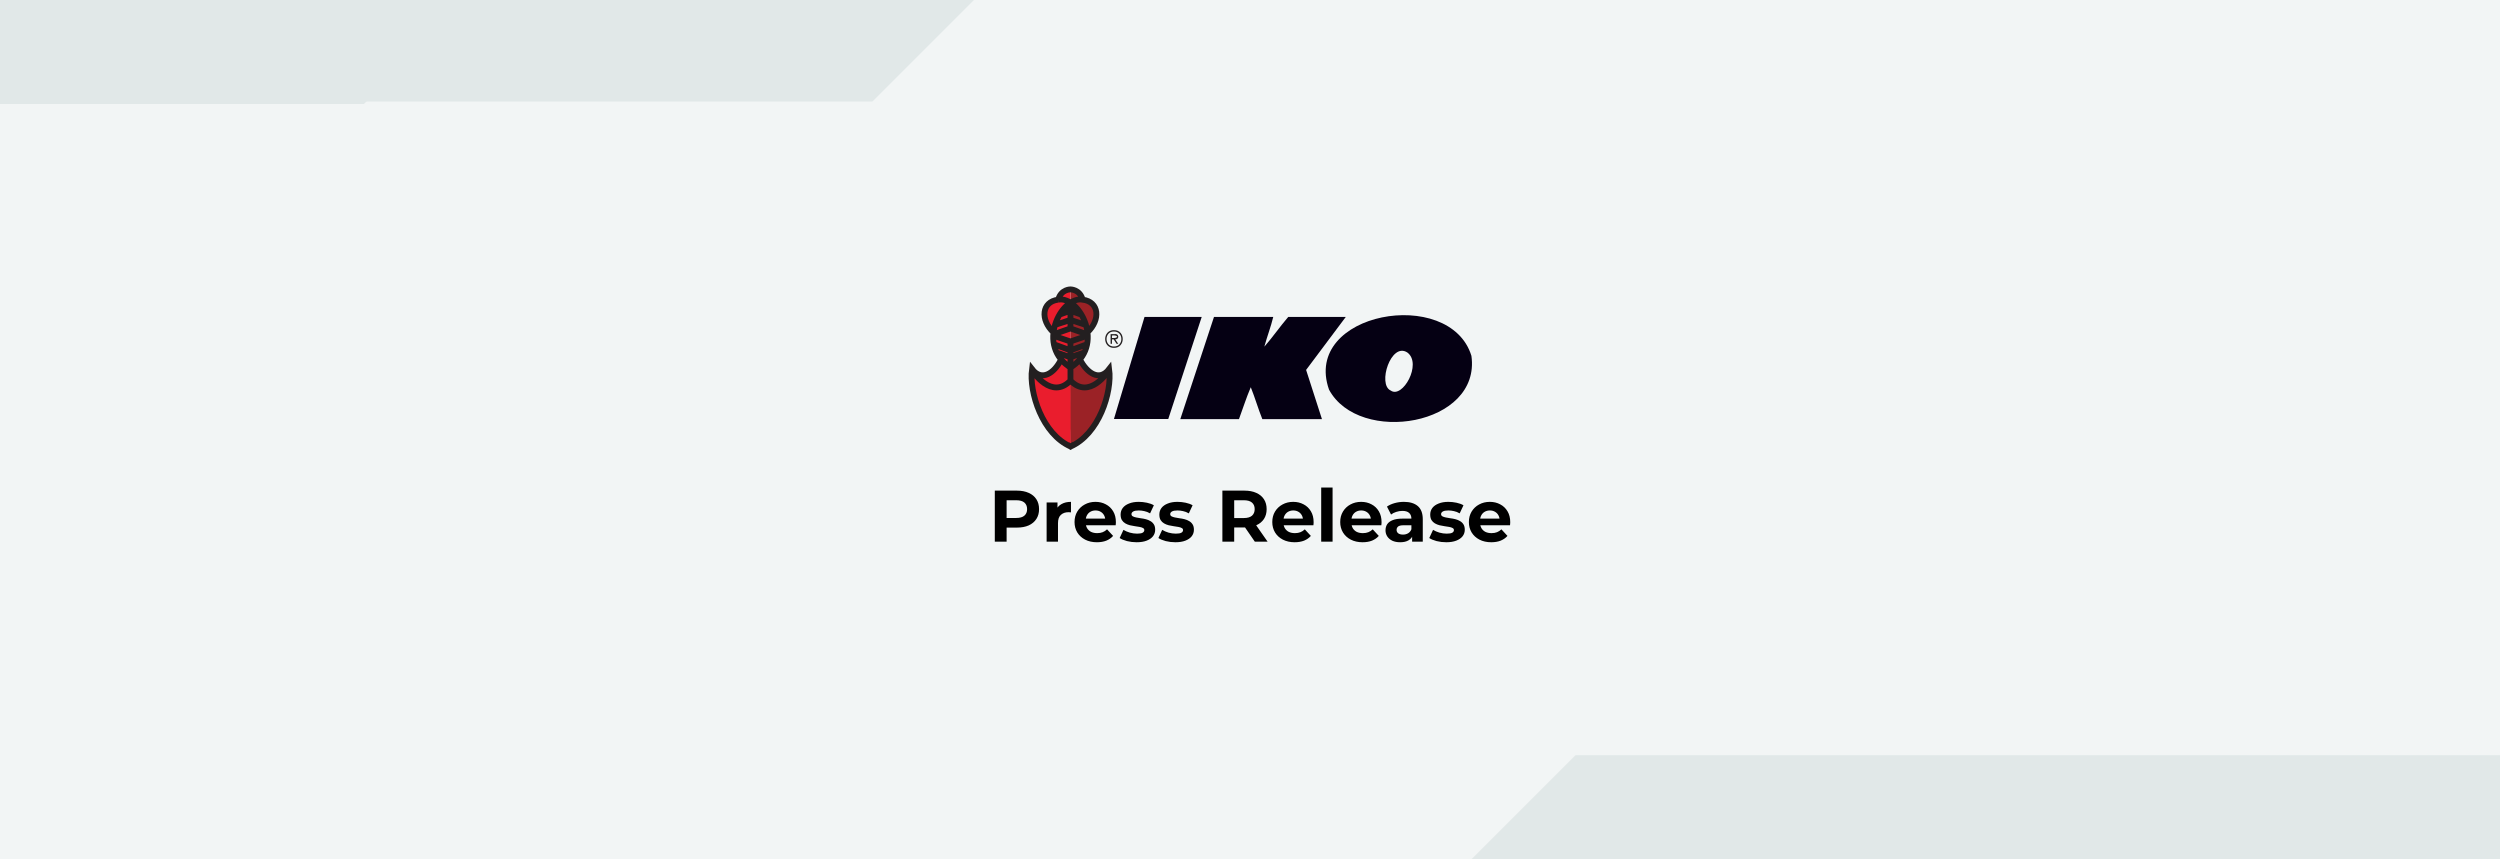
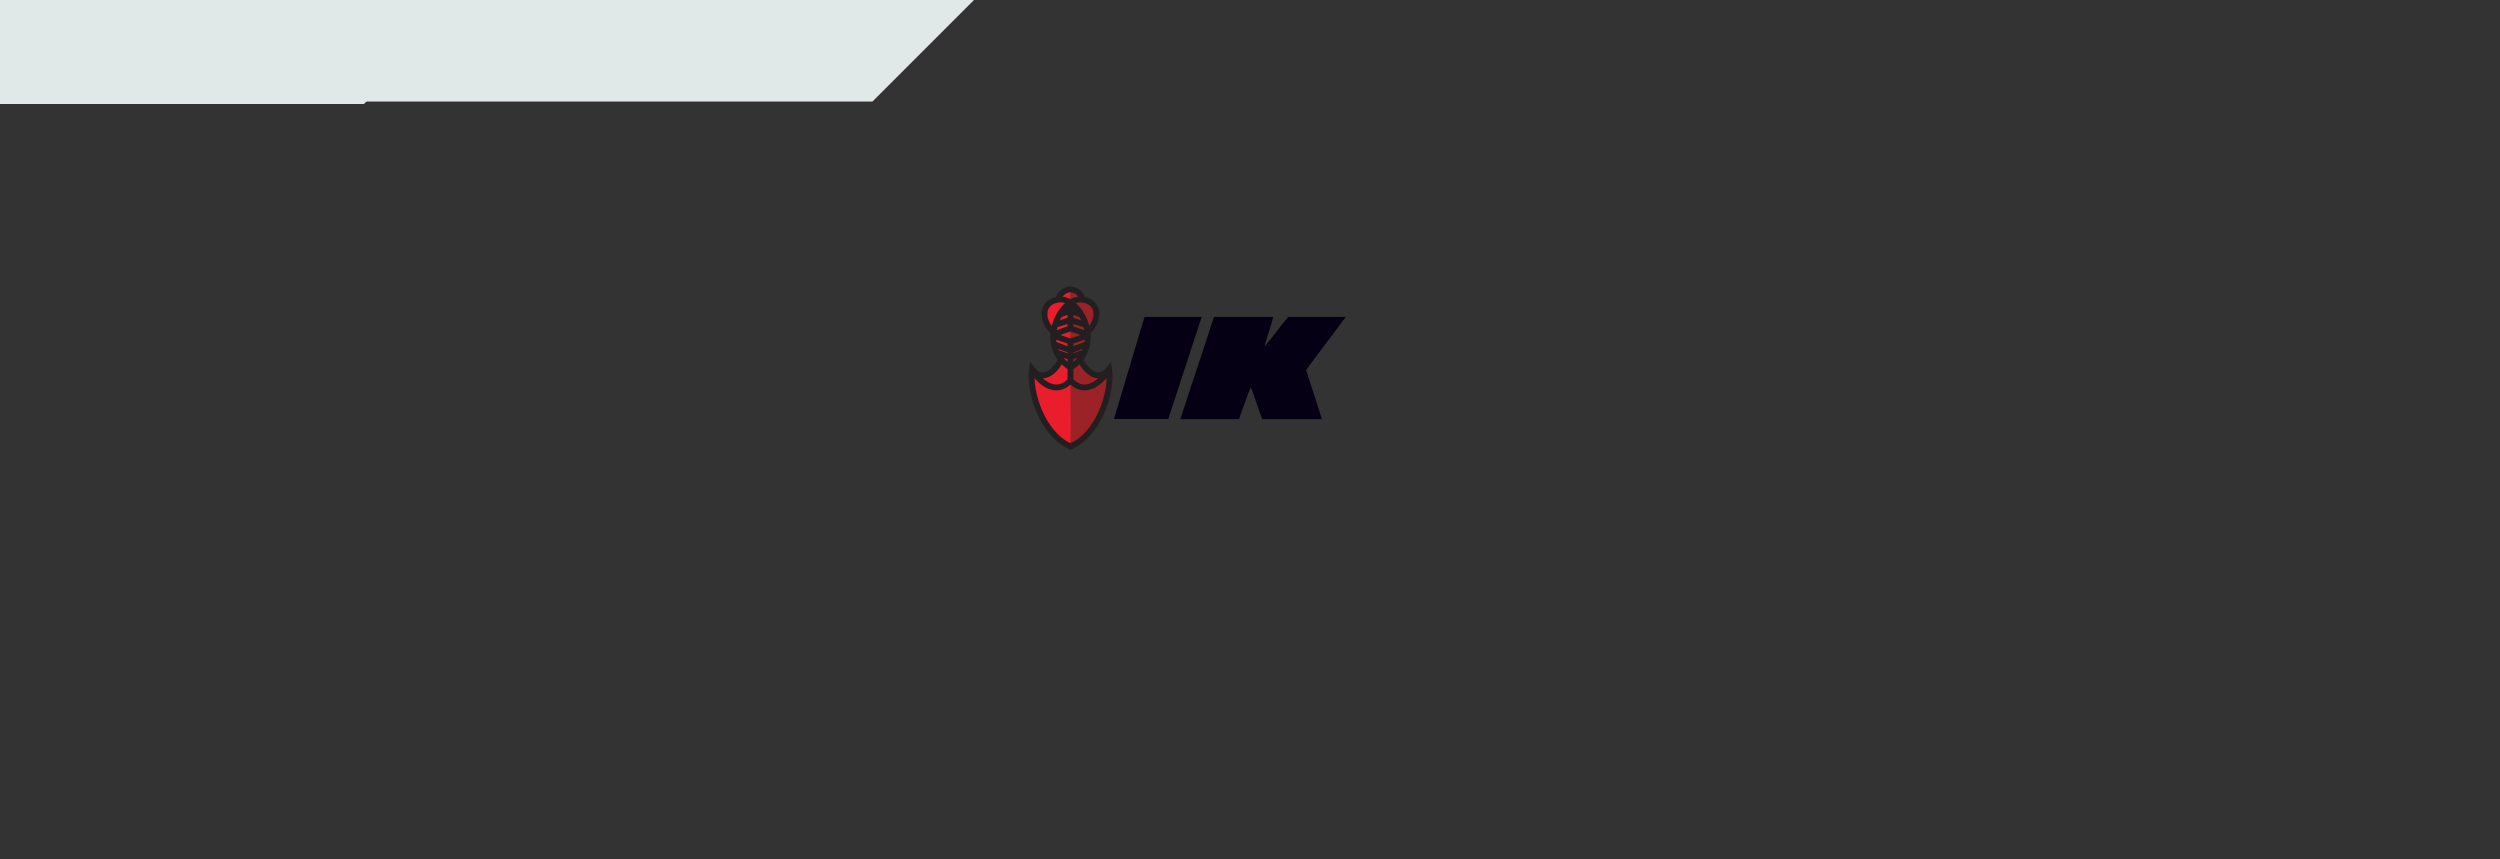
<svg xmlns="http://www.w3.org/2000/svg" width="1920" height="660" viewBox="0 0 1920 660" fill="none">
  <rect x="0" y="0" width="1920" height="660" fill="#333333" stroke="none" />
  <g clip-path="url(#clip0_22955_76256)">
-     <rect width="1920" height="660" fill="#F2F5F5" />
    <path d="M906.477 321.888L932.337 243.422H977.851C976.043 250.987 973.112 258.473 971.021 266.222C977.126 259.322 982.957 250.875 989.344 243.422H1033.55L1003.09 284.093L1015.26 321.888H969.467C966.233 313.839 963.84 305.444 960.603 297.395C957.205 305.231 954.55 313.772 951.524 321.888H906.477Z" fill="#050013" />
-     <path d="M1068.03 299.901C1077.15 306.504 1092.32 279.375 1080.9 270.764C1068.3 262.358 1057.75 295.287 1068.03 299.901ZM1020.68 299.229C999.756 239.677 1113.56 219.537 1130.05 273.286C1137.6 326.951 1043.72 342.15 1020.68 299.229Z" fill="#050013" />
    <path d="M922.907 243.422H878.982L855.516 321.772H897.233L922.907 243.422Z" fill="#050013" />
    <path d="M855.477 321.773L855.506 321.816L855.519 321.773H855.477Z" fill="#050013" />
-     <path d="M855.512 267.162C864.505 267.327 864.507 253.391 855.512 253.556C846.516 253.392 846.517 267.328 855.512 267.162ZM855.512 266.119C847.931 266.235 847.928 254.483 855.513 254.601C863.096 254.484 863.094 266.237 855.512 266.119ZM856.518 260.603C859.868 260.803 859.465 256.057 856.219 256.593L852.935 256.593V264.041H853.992V260.603H855.266L857.527 264.041H858.797L856.518 260.603ZM853.992 259.557V257.636C859.224 257.117 859.234 260.082 853.992 259.557Z" fill="#231F20" />
    <path d="M855.641 321.789L855.671 321.832L855.683 321.789H855.641Z" fill="#050013" />
    <path d="M815.261 277.984C813.43 282.725 802.328 296.122 794.007 284.047C791.765 299.73 798.489 329.528 822.449 342.05C822.449 342.05 822.28 342.237 822.449 342.151C822.617 342.237 822.353 341.213 822.449 341.261C823.717 338.048 811.717 334.324 822.449 342.151C822.449 318.913 822.621 335.823 822.621 335.823C822.439 319.573 822.507 290.444 822.557 277.984" fill="#EA1D2D" />
    <path d="M829.502 277.984C831.012 281.032 843.841 295.693 850.833 284.089C853.084 299.822 846.361 329.878 822.288 342.494C822.288 342.494 822.458 342.685 822.288 342.597C822.12 342.685 822.385 341.652 822.288 341.7C820.932 338.709 833.055 334.771 822.288 342.597C822.217 302.623 822.286 306.239 822.18 277.984" fill="#9B2226" />
    <path d="M822.204 281.515C822.204 274.145 822.359 242.906 822.204 221.305C822.287 221.317 820.694 221.319 820.768 221.306V221.413C818.348 221.756 813.501 223.203 811.806 229.282C804.697 229.967 793.257 240.394 807.867 254.728C807.867 254.728 806.417 265.083 814.004 275.367" fill="#EA1D2D" />
    <path d="M822.248 281.873C822.248 274.496 822.094 243.23 822.248 221.609C822.166 221.622 823.761 221.624 823.686 221.61V221.718C826.108 222.061 830.96 223.51 832.656 229.592C839.773 230.279 851.22 240.716 836.598 255.062C836.598 255.062 838.05 265.426 830.456 275.72" fill="#9B2226" />
    <path d="M819.872 341.579L822.198 342.998C822.198 342.998 824.474 341.639 825.027 341.28M829.574 276.343C834.578 286.047 844.132 293.519 851.856 283.445C854.226 301.297 843.905 333.598 821.956 343.048M814.577 276.702C809.636 286.4 800.154 293.311 792.567 283.445C790.197 301.297 800.519 333.597 822.469 343.048M851.23 284.95C851.23 284.95 836.743 307.751 821.889 292.065M793.037 284.95C793.037 284.95 807.523 307.751 822.377 292.065M822.121 293.35V261.653M822.121 253.008V231.614M831.591 230.14C814.924 227.055 794.641 266.109 823.048 282.834M812.683 230.139C829.349 227.055 849.632 266.107 821.226 282.833M812.683 230.139C814.963 221.96 822.284 222.259 822.284 222.259M812.683 230.139C799.977 231.725 798.795 245.568 809.004 255.2M832.645 270.762L822.021 274.37M834.813 264.399L822.021 269.078M835.756 257.593L821.855 262.34M835.286 256.871L822.037 252.218M834.246 249.673L822.255 245.735M831.046 241.843L822.255 238.749M811.496 270.762L822.121 274.37M809.327 264.399L822.121 269.078M808.384 257.593L822.284 262.34M808.853 256.871L822.102 252.218M809.893 249.673L821.887 245.735M813.094 241.843L821.887 238.749M821.899 222.259C821.899 222.259 829.222 221.96 831.502 230.139C844.207 231.726 845.39 245.568 835.18 255.2" stroke="#231F20" stroke-width="4.495" />
-     <path d="M764.007 416V376.8H780.975C784.485 376.8 787.509 377.379 790.047 378.536C792.586 379.656 794.546 381.28 795.927 383.408C797.309 385.536 797.999 388.075 797.999 391.024C797.999 393.936 797.309 396.456 795.927 398.584C794.546 400.712 792.586 402.355 790.047 403.512C787.509 404.632 784.485 405.192 780.975 405.192H769.047L773.079 401.104V416H764.007ZM773.079 402.112L769.047 397.8H780.471C783.271 397.8 785.362 397.203 786.743 396.008C788.125 394.813 788.815 393.152 788.815 391.024C788.815 388.859 788.125 387.179 786.743 385.984C785.362 384.789 783.271 384.192 780.471 384.192H769.047L773.079 379.88V402.112ZM803.805 416V385.872H812.149V394.384L810.973 391.92C811.869 389.792 813.307 388.187 815.285 387.104C817.264 385.984 819.672 385.424 822.509 385.424V393.488C822.136 393.451 821.8 393.432 821.501 393.432C821.203 393.395 820.885 393.376 820.549 393.376C818.16 393.376 816.219 394.067 814.725 395.448C813.269 396.792 812.541 398.901 812.541 401.776V416H803.805ZM842.437 416.448C839.002 416.448 835.978 415.776 833.365 414.432C830.789 413.088 828.792 411.259 827.373 408.944C825.954 406.592 825.245 403.923 825.245 400.936C825.245 397.912 825.936 395.243 827.317 392.928C828.736 390.576 830.658 388.747 833.085 387.44C835.512 386.096 838.256 385.424 841.317 385.424C844.266 385.424 846.917 386.059 849.269 387.328C851.658 388.56 853.544 390.352 854.925 392.704C856.306 395.019 856.997 397.8 856.997 401.048C856.997 401.384 856.978 401.776 856.941 402.224C856.904 402.635 856.866 403.027 856.829 403.4H832.357V398.304H852.237L848.877 399.816C848.877 398.248 848.56 396.885 847.925 395.728C847.29 394.571 846.413 393.675 845.293 393.04C844.173 392.368 842.866 392.032 841.373 392.032C839.88 392.032 838.554 392.368 837.397 393.04C836.277 393.675 835.4 394.589 834.765 395.784C834.13 396.941 833.813 398.323 833.813 399.928V401.272C833.813 402.915 834.168 404.371 834.877 405.64C835.624 406.872 836.65 407.824 837.957 408.496C839.301 409.131 840.869 409.448 842.661 409.448C844.266 409.448 845.666 409.205 846.861 408.72C848.093 408.235 849.213 407.507 850.221 406.536L854.869 411.576C853.488 413.144 851.752 414.357 849.661 415.216C847.57 416.037 845.162 416.448 842.437 416.448ZM872.949 416.448C870.373 416.448 867.891 416.149 865.501 415.552C863.149 414.917 861.283 414.133 859.901 413.2L862.813 406.928C864.195 407.787 865.819 408.496 867.685 409.056C869.589 409.579 871.456 409.84 873.285 409.84C875.301 409.84 876.72 409.597 877.541 409.112C878.4 408.627 878.829 407.955 878.829 407.096C878.829 406.387 878.493 405.864 877.821 405.528C877.187 405.155 876.328 404.875 875.245 404.688C874.163 404.501 872.968 404.315 871.661 404.128C870.392 403.941 869.104 403.699 867.797 403.4C866.491 403.064 865.296 402.579 864.213 401.944C863.131 401.309 862.253 400.451 861.581 399.368C860.947 398.285 860.629 396.885 860.629 395.168C860.629 393.264 861.171 391.584 862.253 390.128C863.373 388.672 864.979 387.533 867.069 386.712C869.16 385.853 871.661 385.424 874.573 385.424C876.627 385.424 878.717 385.648 880.845 386.096C882.973 386.544 884.747 387.197 886.165 388.056L883.253 394.272C881.797 393.413 880.323 392.835 878.829 392.536C877.373 392.2 875.955 392.032 874.573 392.032C872.632 392.032 871.213 392.293 870.317 392.816C869.421 393.339 868.973 394.011 868.973 394.832C868.973 395.579 869.291 396.139 869.925 396.512C870.597 396.885 871.475 397.184 872.557 397.408C873.64 397.632 874.816 397.837 876.085 398.024C877.392 398.173 878.699 398.416 880.005 398.752C881.312 399.088 882.488 399.573 883.533 400.208C884.616 400.805 885.493 401.645 886.165 402.728C886.837 403.773 887.173 405.155 887.173 406.872C887.173 408.739 886.613 410.4 885.493 411.856C884.373 413.275 882.749 414.395 880.621 415.216C878.531 416.037 875.973 416.448 872.949 416.448ZM902.699 416.448C900.123 416.448 897.641 416.149 895.251 415.552C892.899 414.917 891.033 414.133 889.651 413.2L892.563 406.928C893.945 407.787 895.569 408.496 897.435 409.056C899.339 409.579 901.206 409.84 903.035 409.84C905.051 409.84 906.47 409.597 907.291 409.112C908.15 408.627 908.579 407.955 908.579 407.096C908.579 406.387 908.243 405.864 907.571 405.528C906.937 405.155 906.078 404.875 904.995 404.688C903.913 404.501 902.718 404.315 901.411 404.128C900.142 403.941 898.854 403.699 897.547 403.4C896.241 403.064 895.046 402.579 893.963 401.944C892.881 401.309 892.003 400.451 891.331 399.368C890.697 398.285 890.379 396.885 890.379 395.168C890.379 393.264 890.921 391.584 892.003 390.128C893.123 388.672 894.729 387.533 896.819 386.712C898.91 385.853 901.411 385.424 904.323 385.424C906.377 385.424 908.467 385.648 910.595 386.096C912.723 386.544 914.497 387.197 915.915 388.056L913.003 394.272C911.547 393.413 910.073 392.835 908.579 392.536C907.123 392.2 905.705 392.032 904.323 392.032C902.382 392.032 900.963 392.293 900.067 392.816C899.171 393.339 898.723 394.011 898.723 394.832C898.723 395.579 899.041 396.139 899.675 396.512C900.347 396.885 901.225 397.184 902.307 397.408C903.39 397.632 904.566 397.837 905.835 398.024C907.142 398.173 908.449 398.416 909.755 398.752C911.062 399.088 912.238 399.573 913.283 400.208C914.366 400.805 915.243 401.645 915.915 402.728C916.587 403.773 916.923 405.155 916.923 406.872C916.923 408.739 916.363 410.4 915.243 411.856C914.123 413.275 912.499 414.395 910.371 415.216C908.281 416.037 905.723 416.448 902.699 416.448ZM938.789 416V376.8H955.757C959.266 376.8 962.29 377.379 964.829 378.536C967.367 379.656 969.327 381.28 970.709 383.408C972.09 385.536 972.781 388.075 972.781 391.024C972.781 393.936 972.09 396.456 970.709 398.584C969.327 400.675 967.367 402.28 964.829 403.4C962.29 404.52 959.266 405.08 955.757 405.08H943.829L947.861 401.104V416H938.789ZM963.709 416L953.909 401.776H963.597L973.509 416H963.709ZM947.861 402.112L943.829 397.856H955.253C958.053 397.856 960.143 397.259 961.525 396.064C962.906 394.832 963.597 393.152 963.597 391.024C963.597 388.859 962.906 387.179 961.525 385.984C960.143 384.789 958.053 384.192 955.253 384.192H943.829L947.861 379.88V402.112ZM994.304 416.448C990.87 416.448 987.846 415.776 985.232 414.432C982.656 413.088 980.659 411.259 979.24 408.944C977.822 406.592 977.112 403.923 977.112 400.936C977.112 397.912 977.803 395.243 979.184 392.928C980.603 390.576 982.526 388.747 984.952 387.44C987.379 386.096 990.123 385.424 993.184 385.424C996.134 385.424 998.784 386.059 1001.14 387.328C1003.53 388.56 1005.41 390.352 1006.79 392.704C1008.17 395.019 1008.86 397.8 1008.86 401.048C1008.86 401.384 1008.85 401.776 1008.81 402.224C1008.77 402.635 1008.73 403.027 1008.7 403.4H984.224V398.304H1004.1L1000.74 399.816C1000.74 398.248 1000.43 396.885 999.792 395.728C999.158 394.571 998.28 393.675 997.16 393.04C996.04 392.368 994.734 392.032 993.24 392.032C991.747 392.032 990.422 392.368 989.264 393.04C988.144 393.675 987.267 394.589 986.632 395.784C985.998 396.941 985.68 398.323 985.68 399.928V401.272C985.68 402.915 986.035 404.371 986.744 405.64C987.491 406.872 988.518 407.824 989.824 408.496C991.168 409.131 992.736 409.448 994.528 409.448C996.134 409.448 997.534 409.205 998.728 408.72C999.96 408.235 1001.08 407.507 1002.09 406.536L1006.74 411.576C1005.35 413.144 1003.62 414.357 1001.53 415.216C999.438 416.037 997.03 416.448 994.304 416.448ZM1014.68 416V374.448H1023.42V416H1014.68ZM1046.48 416.448C1043.04 416.448 1040.02 415.776 1037.4 414.432C1034.83 413.088 1032.83 411.259 1031.41 408.944C1029.99 406.592 1029.28 403.923 1029.28 400.936C1029.28 397.912 1029.97 395.243 1031.36 392.928C1032.77 390.576 1034.7 388.747 1037.12 387.44C1039.55 386.096 1042.29 385.424 1045.36 385.424C1048.31 385.424 1050.96 386.059 1053.31 387.328C1055.7 388.56 1057.58 390.352 1058.96 392.704C1060.35 395.019 1061.04 397.8 1061.04 401.048C1061.04 401.384 1061.02 401.776 1060.98 402.224C1060.94 402.635 1060.91 403.027 1060.87 403.4H1036.4V398.304H1056.28L1052.92 399.816C1052.92 398.248 1052.6 396.885 1051.96 395.728C1051.33 394.571 1050.45 393.675 1049.33 393.04C1048.21 392.368 1046.91 392.032 1045.41 392.032C1043.92 392.032 1042.59 392.368 1041.44 393.04C1040.32 393.675 1039.44 394.589 1038.8 395.784C1038.17 396.941 1037.85 398.323 1037.85 399.928V401.272C1037.85 402.915 1038.21 404.371 1038.92 405.64C1039.66 406.872 1040.69 407.824 1042 408.496C1043.34 409.131 1044.91 409.448 1046.7 409.448C1048.31 409.448 1049.71 409.205 1050.9 408.72C1052.13 408.235 1053.25 407.507 1054.26 406.536L1058.91 411.576C1057.53 413.144 1055.79 414.357 1053.7 415.216C1051.61 416.037 1049.2 416.448 1046.48 416.448ZM1084.51 416V410.12L1083.95 408.832V398.304C1083.95 396.437 1083.37 394.981 1082.22 393.936C1081.1 392.891 1079.36 392.368 1077.01 392.368C1075.4 392.368 1073.82 392.629 1072.25 393.152C1070.72 393.637 1069.41 394.309 1068.33 395.168L1065.19 389.064C1066.83 387.907 1068.81 387.011 1071.13 386.376C1073.44 385.741 1075.79 385.424 1078.18 385.424C1082.78 385.424 1086.34 386.507 1088.88 388.672C1091.42 390.837 1092.69 394.216 1092.69 398.808V416H1084.51ZM1075.33 416.448C1072.98 416.448 1070.96 416.056 1069.28 415.272C1067.6 414.451 1066.31 413.349 1065.42 411.968C1064.52 410.587 1064.07 409.037 1064.07 407.32C1064.07 405.528 1064.5 403.96 1065.36 402.616C1066.26 401.272 1067.66 400.227 1069.56 399.48C1071.46 398.696 1073.95 398.304 1077.01 398.304H1085.02V403.4H1077.96C1075.91 403.4 1074.49 403.736 1073.7 404.408C1072.96 405.08 1072.58 405.92 1072.58 406.928C1072.58 408.048 1073.01 408.944 1073.87 409.616C1074.77 410.251 1075.98 410.568 1077.51 410.568C1078.97 410.568 1080.27 410.232 1081.43 409.56C1082.59 408.851 1083.43 407.824 1083.95 406.48L1085.3 410.512C1084.66 412.453 1083.5 413.928 1081.82 414.936C1080.14 415.944 1077.98 416.448 1075.33 416.448ZM1110.73 416.448C1108.15 416.448 1105.67 416.149 1103.28 415.552C1100.93 414.917 1099.06 414.133 1097.68 413.2L1100.59 406.928C1101.98 407.787 1103.6 408.496 1105.47 409.056C1107.37 409.579 1109.24 409.84 1111.07 409.84C1113.08 409.84 1114.5 409.597 1115.32 409.112C1116.18 408.627 1116.61 407.955 1116.61 407.096C1116.61 406.387 1116.27 405.864 1115.6 405.528C1114.97 405.155 1114.11 404.875 1113.03 404.688C1111.94 404.501 1110.75 404.315 1109.44 404.128C1108.17 403.941 1106.89 403.699 1105.58 403.4C1104.27 403.064 1103.08 402.579 1101.99 401.944C1100.91 401.309 1100.03 400.451 1099.36 399.368C1098.73 398.285 1098.41 396.885 1098.41 395.168C1098.41 393.264 1098.95 391.584 1100.03 390.128C1101.15 388.672 1102.76 387.533 1104.85 386.712C1106.94 385.853 1109.44 385.424 1112.35 385.424C1114.41 385.424 1116.5 385.648 1118.63 386.096C1120.75 386.544 1122.53 387.197 1123.95 388.056L1121.03 394.272C1119.58 393.413 1118.1 392.835 1116.61 392.536C1115.15 392.2 1113.74 392.032 1112.35 392.032C1110.41 392.032 1108.99 392.293 1108.1 392.816C1107.2 393.339 1106.75 394.011 1106.75 394.832C1106.75 395.579 1107.07 396.139 1107.71 396.512C1108.38 396.885 1109.26 397.184 1110.34 397.408C1111.42 397.632 1112.6 397.837 1113.87 398.024C1115.17 398.173 1116.48 398.416 1117.79 398.752C1119.09 399.088 1120.27 399.573 1121.31 400.208C1122.4 400.805 1123.27 401.645 1123.95 402.728C1124.62 403.773 1124.95 405.155 1124.95 406.872C1124.95 408.739 1124.39 410.4 1123.27 411.856C1122.15 413.275 1120.53 414.395 1118.4 415.216C1116.31 416.037 1113.75 416.448 1110.73 416.448ZM1145.3 416.448C1141.86 416.448 1138.84 415.776 1136.22 414.432C1133.65 413.088 1131.65 411.259 1130.23 408.944C1128.81 406.592 1128.1 403.923 1128.1 400.936C1128.1 397.912 1128.8 395.243 1130.18 392.928C1131.6 390.576 1133.52 388.747 1135.94 387.44C1138.37 386.096 1141.12 385.424 1144.18 385.424C1147.13 385.424 1149.78 386.059 1152.13 387.328C1154.52 388.56 1156.4 390.352 1157.78 392.704C1159.17 395.019 1159.86 397.8 1159.86 401.048C1159.86 401.384 1159.84 401.776 1159.8 402.224C1159.76 402.635 1159.73 403.027 1159.69 403.4H1135.22V398.304H1155.1L1151.74 399.816C1151.74 398.248 1151.42 396.885 1150.78 395.728C1150.15 394.571 1149.27 393.675 1148.15 393.04C1147.03 392.368 1145.73 392.032 1144.23 392.032C1142.74 392.032 1141.41 392.368 1140.26 393.04C1139.14 393.675 1138.26 394.589 1137.62 395.784C1136.99 396.941 1136.67 398.323 1136.67 399.928V401.272C1136.67 402.915 1137.03 404.371 1137.74 405.64C1138.48 406.872 1139.51 407.824 1140.82 408.496C1142.16 409.131 1143.73 409.448 1145.52 409.448C1147.13 409.448 1148.53 409.205 1149.72 408.72C1150.95 408.235 1152.07 407.507 1153.08 406.536L1157.73 411.576C1156.35 413.144 1154.61 414.357 1152.52 415.216C1150.43 416.037 1148.02 416.448 1145.3 416.448Z" fill="black" />
-     <path d="M1210 580L1130 660H1920V580H1210Z" fill="#E1E8E8" />
    <path d="M670 78L750 -2H-70V78H670Z" fill="#E1E8E8" />
    <path d="M279.489 79.856L359.344 0.001H-459.166V79.856H279.489Z" fill="#E1E8E8" />
  </g>
  <defs>
    <clipPath id="clip0_22955_76256">
      <rect width="1920" height="660" fill="white" />
    </clipPath>
  </defs>
</svg>